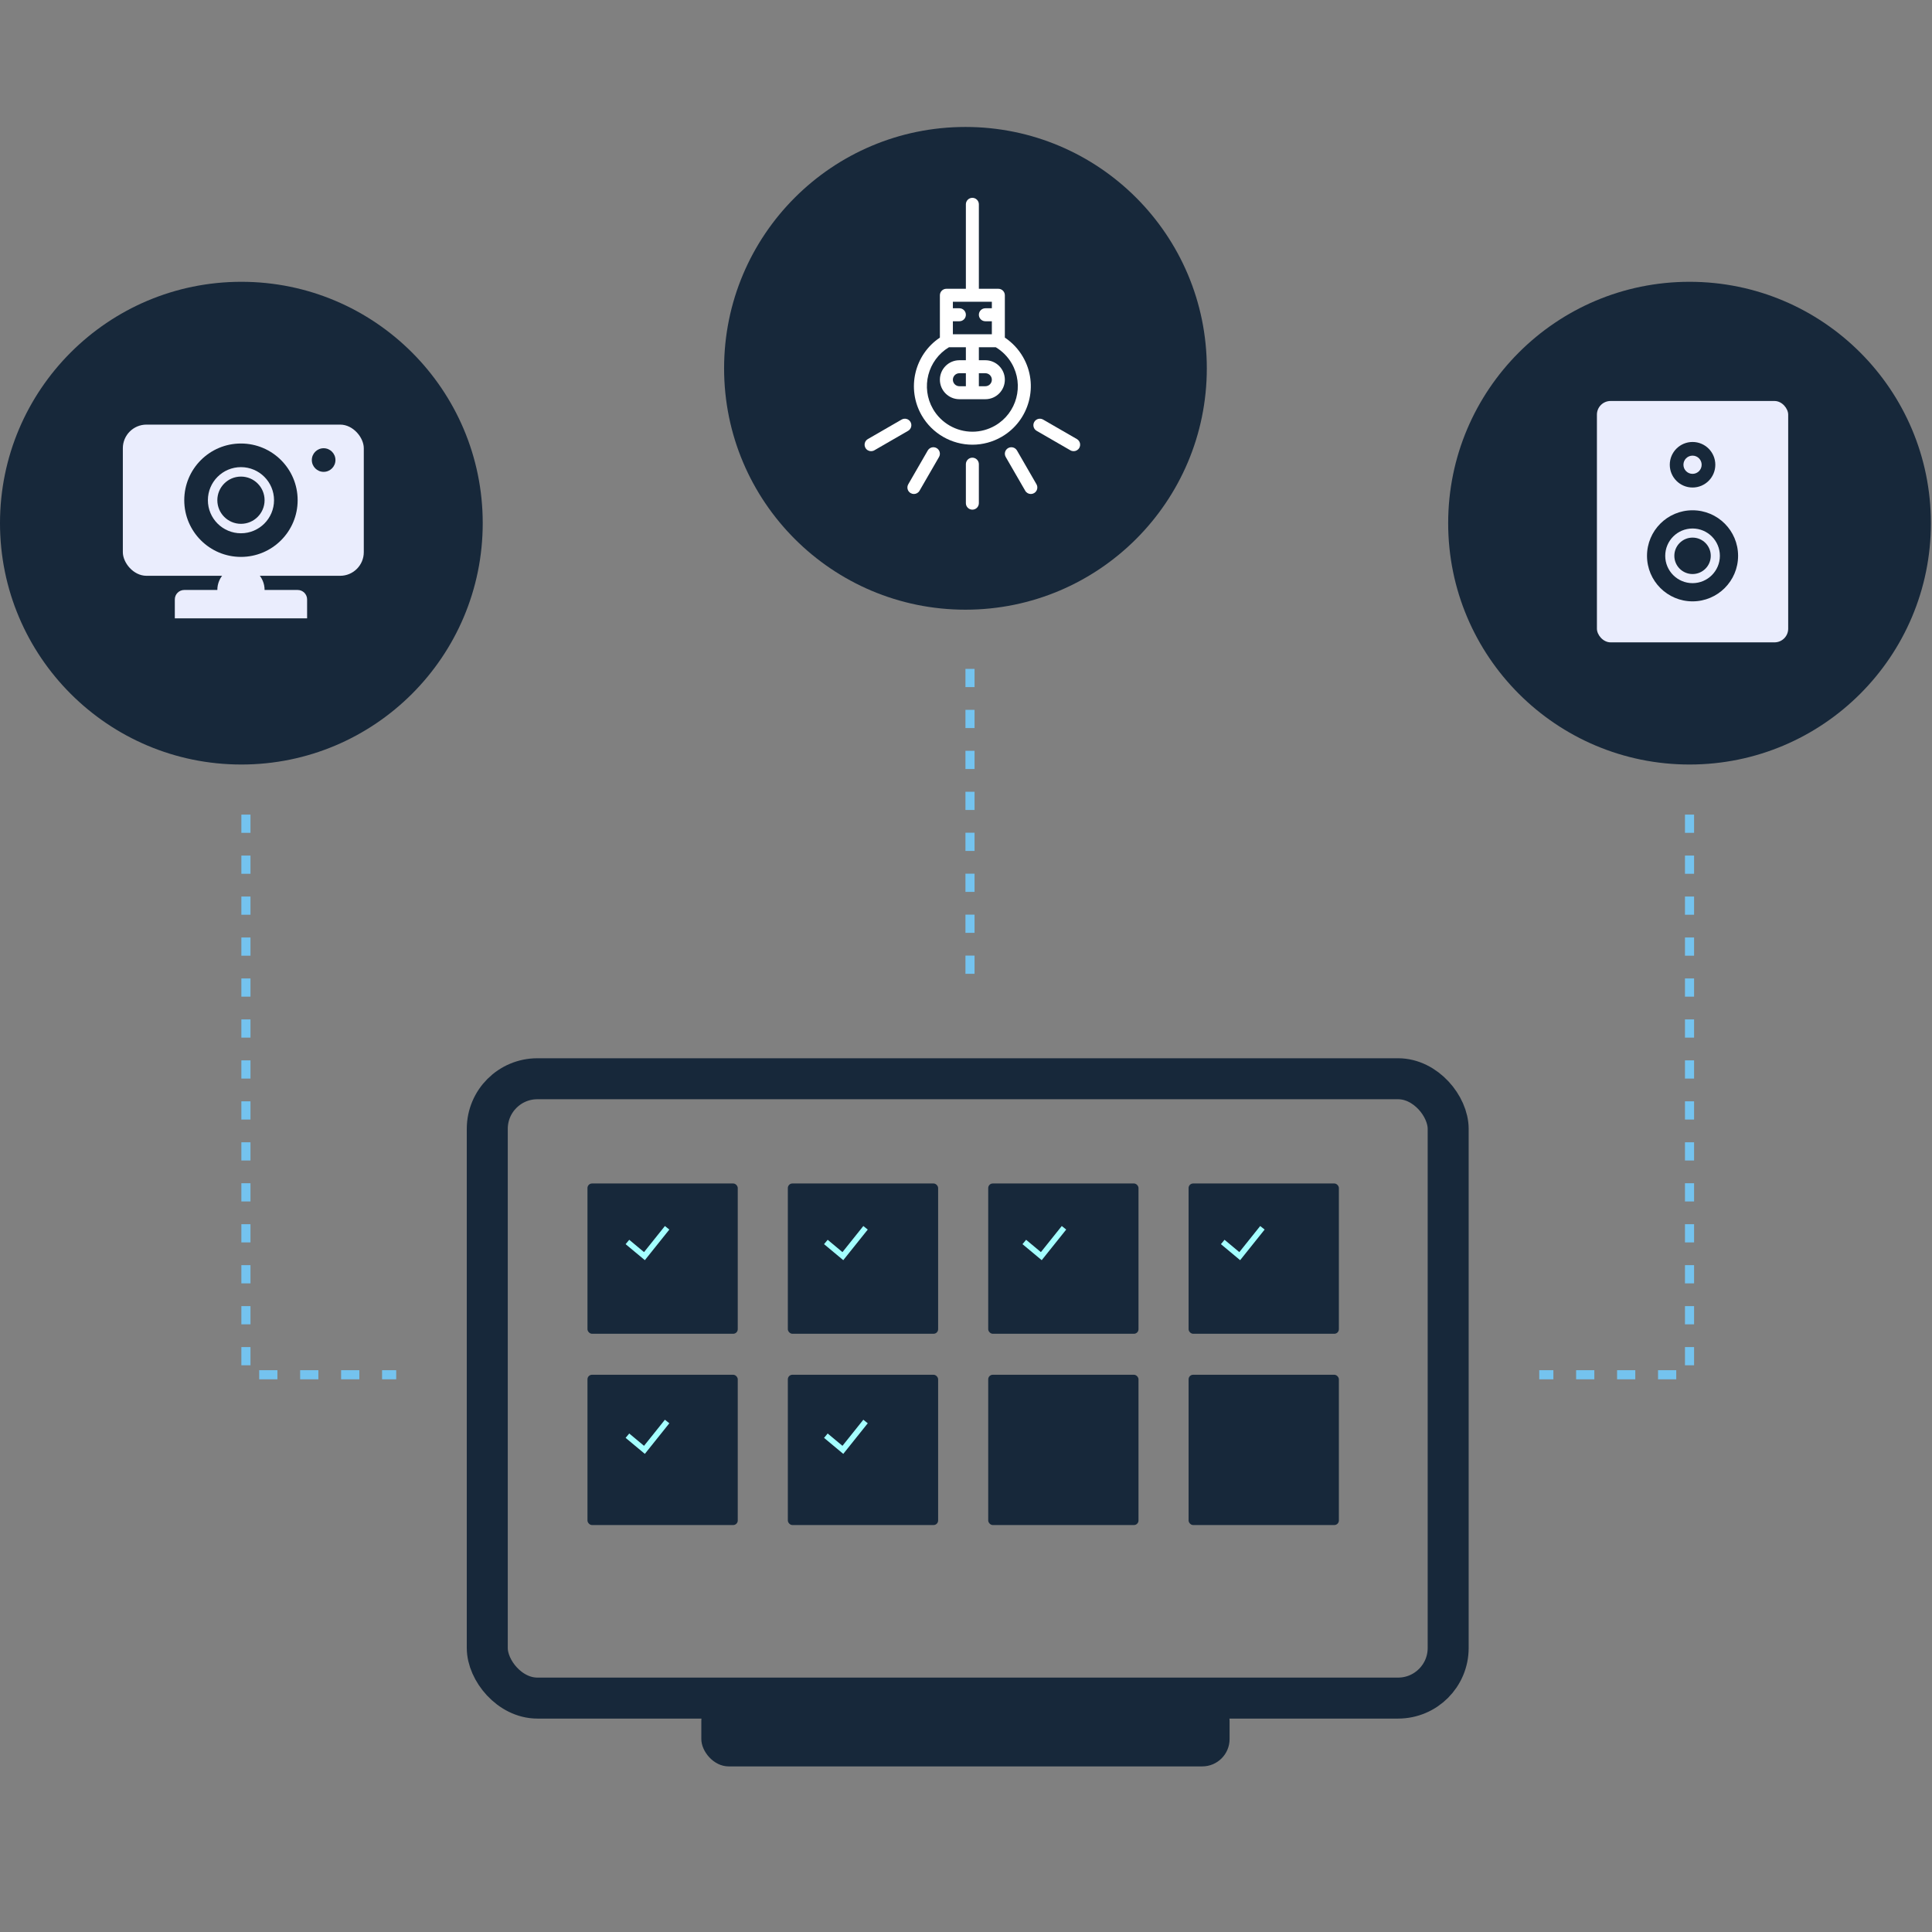
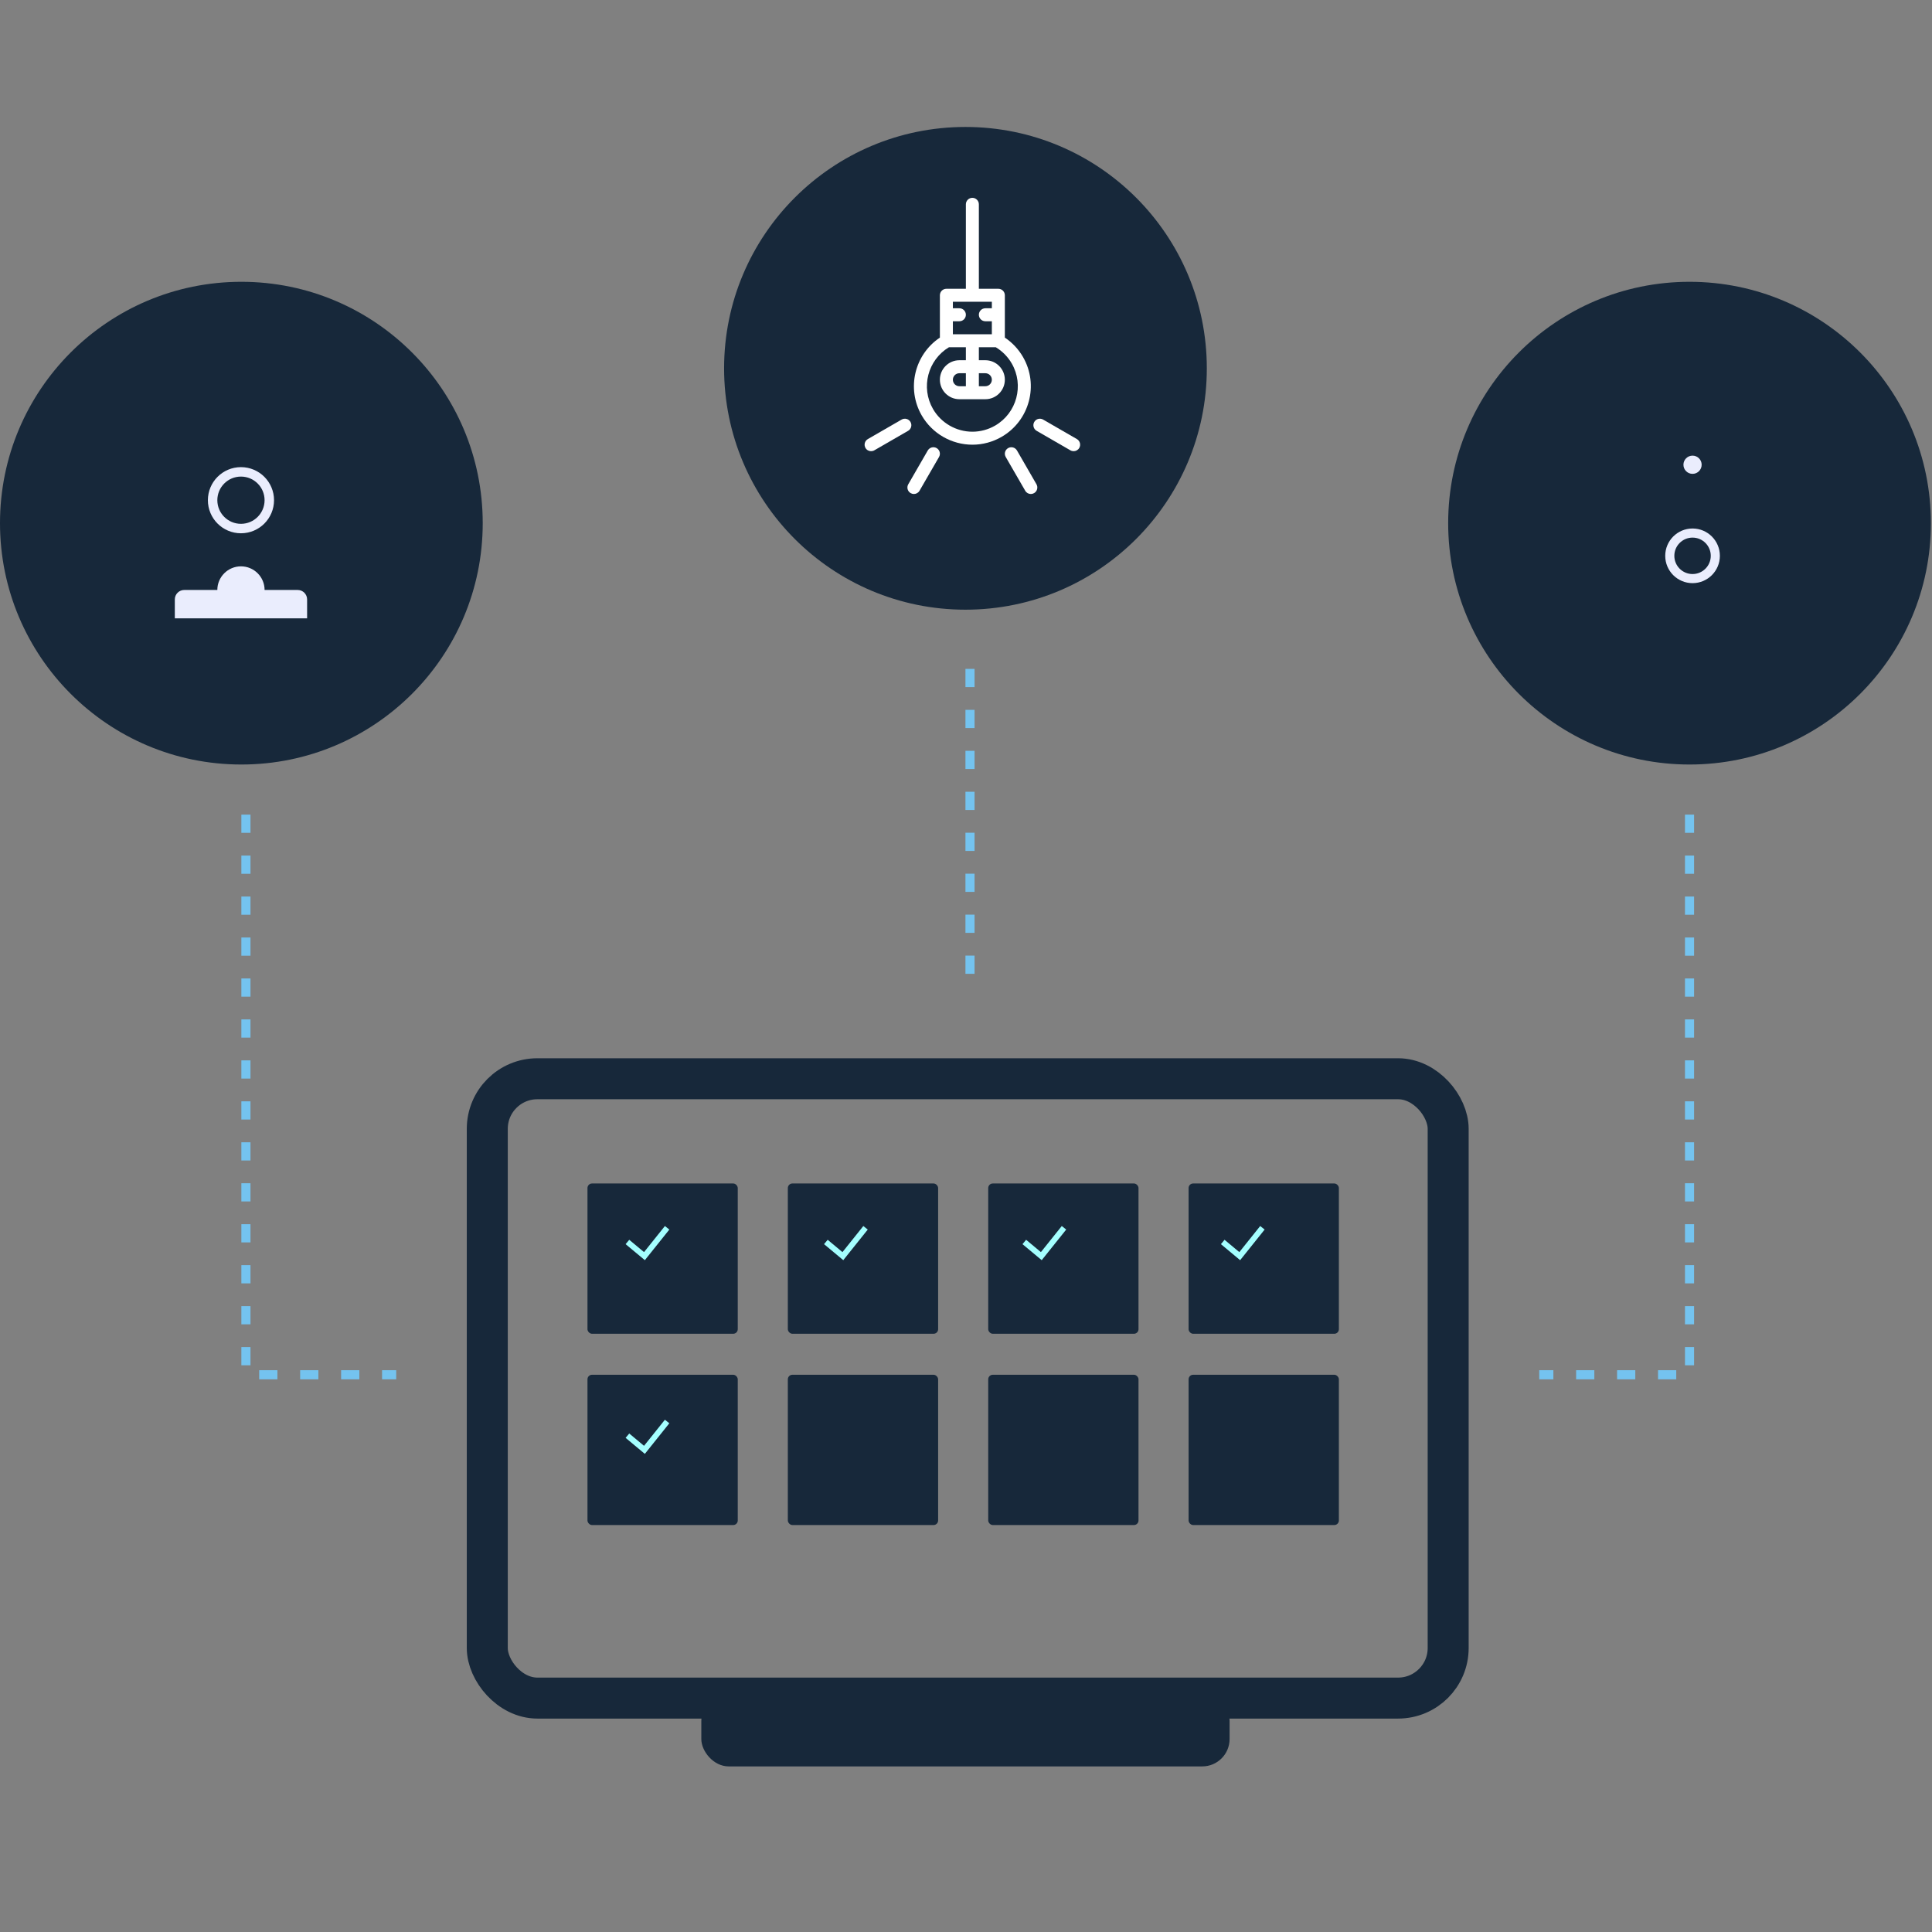
<svg xmlns="http://www.w3.org/2000/svg" width="350" height="350" viewBox="0 0 350 350" fill="none">
  <rect x="0" y="0" width="350" height="350" fill="#808080" stroke="none" />
  <circle cx="174.901" cy="66.725" r="43.725" fill="#17283A" />
  <circle cx="43.725" cy="94.775" r="43.725" fill="#17283A" />
  <circle cx="306.075" cy="94.775" r="43.725" fill="#17283A" />
  <rect x="88.275" y="195.425" width="174.075" height="112.2" rx="9.075" stroke="#17283A" stroke-width="7.425" />
  <path d="M44.551 147.575V249.05H71.776" stroke="#74C3EF" stroke-width="1.65" stroke-dasharray="3.3 4.12" />
  <path d="M306.074 147.575V249.05H278.849" stroke="#74C3EF" stroke-width="1.65" stroke-dasharray="3.3 4.12" />
  <line x1="175.725" y1="121.175" x2="175.725" y2="176.45" stroke="#74C3EF" stroke-width="1.65" stroke-dasharray="3.3 4.12" />
  <rect x="106.426" y="214.399" width="27.225" height="27.225" rx="0.825" fill="#17283A" />
  <rect x="106.426" y="249.05" width="27.225" height="27.225" rx="0.825" fill="#17283A" />
  <rect x="142.725" y="214.399" width="27.225" height="27.225" rx="0.825" fill="#17283A" />
  <rect x="142.725" y="249.05" width="27.225" height="27.225" rx="0.825" fill="#17283A" />
  <rect x="179.025" y="214.399" width="27.225" height="27.225" rx="0.825" fill="#17283A" />
  <rect x="179.025" y="249.05" width="27.225" height="27.225" rx="0.825" fill="#17283A" />
  <rect x="215.324" y="214.399" width="27.225" height="27.225" rx="0.825" fill="#17283A" />
  <rect x="215.324" y="249.05" width="27.225" height="27.225" rx="0.825" fill="#17283A" />
  <rect x="127.051" y="306.8" width="95.7" height="13.2" rx="4.95" fill="#17283A" />
-   <rect x="289.297" y="72.643" width="34.65" height="43.725" rx="2.475" fill="#EAEDFD" />
  <circle cx="306.621" cy="84.193" r="4.125" fill="#17283A" />
  <circle cx="1.65" cy="1.65" r="1.65" transform="matrix(-1 0 0 1 308.271 82.543)" fill="#EAEDFD" />
  <circle cx="306.621" cy="100.692" r="8.25" fill="#17283A" />
  <circle cx="4.95" cy="4.95" r="4.125" transform="matrix(-1 0 0 1 311.572 95.743)" fill="#17283A" stroke="#EAEDFD" stroke-width="1.65" />
  <path fill-rule="evenodd" clip-rule="evenodd" d="M121.256 222.747L116.82 228.292L113.336 225.389L113.994 224.6L116.672 226.832L120.454 222.106L121.256 222.747Z" fill="#A4FFFF" />
  <path fill-rule="evenodd" clip-rule="evenodd" d="M121.256 257.839L116.82 263.384L113.336 260.481L113.994 259.692L116.672 261.924L120.454 257.198L121.256 257.839Z" fill="#A4FFFF" />
  <path fill-rule="evenodd" clip-rule="evenodd" d="M157.203 222.747L152.767 228.292L149.283 225.389L149.941 224.6L152.62 226.832L156.401 222.106L157.203 222.747Z" fill="#A4FFFF" />
-   <path fill-rule="evenodd" clip-rule="evenodd" d="M157.203 257.839L152.767 263.384L149.283 260.481L149.941 259.692L152.62 261.924L156.401 257.198L157.203 257.839Z" fill="#A4FFFF" />
  <path fill-rule="evenodd" clip-rule="evenodd" d="M193.152 222.747L188.716 228.292L185.233 225.389L185.89 224.6L188.569 226.832L192.35 222.106L193.152 222.747Z" fill="#A4FFFF" />
  <path fill-rule="evenodd" clip-rule="evenodd" d="M229.099 222.747L224.664 228.292L221.18 225.389L221.837 224.6L224.516 226.832L228.297 222.106L229.099 222.747Z" fill="#A4FFFF" />
  <circle cx="43.652" cy="87.193" r="10.271" fill="#17283A" />
-   <rect x="22.254" y="76.922" width="43.651" height="27.389" rx="4.28" fill="#EAEDFD" />
  <circle cx="43.651" cy="90.617" r="10.271" fill="#17283A" />
  <circle cx="43.652" cy="90.617" r="5.135" fill="#17283A" stroke="#EAEDFD" stroke-width="1.712" />
  <circle cx="43.653" cy="106.879" r="4.28" fill="#EAEDFD" />
  <path d="M31.67 108.591C31.67 107.645 32.436 106.879 33.382 106.879H53.923C54.869 106.879 55.635 107.645 55.635 108.591V112.014H31.67V108.591Z" fill="#EAEDFD" />
  <circle cx="58.63" cy="83.341" r="2.14" fill="#17283A" />
-   <path d="M176.153 82.913C175.503 82.913 174.977 83.44 174.977 84.092V91.153C174.977 91.801 175.503 92.329 176.153 92.329C176.803 92.329 177.33 91.801 177.33 91.153V84.092C177.33 83.44 176.803 82.913 176.153 82.913Z" fill="white" />
  <path d="M169.681 81.178C169.118 80.854 168.398 81.047 168.073 81.609L164.543 87.726C164.218 88.288 164.411 89.009 164.973 89.333C165.159 89.44 165.361 89.491 165.56 89.491C165.967 89.491 166.363 89.281 166.581 88.902L170.112 82.787C170.437 82.223 170.244 81.504 169.681 81.178Z" fill="white" />
  <path d="M164.943 76.441C164.618 75.879 163.898 75.686 163.335 76.01L157.22 79.541C156.657 79.867 156.464 80.585 156.789 81.149C157.007 81.527 157.402 81.737 157.809 81.737C158.009 81.737 158.212 81.685 158.397 81.578L164.512 78.048C165.075 77.724 165.268 77.003 164.943 76.441Z" fill="white" />
  <path d="M195.088 79.54L188.971 76.01C188.409 75.686 187.689 75.879 187.365 76.441C187.041 77.003 187.232 77.723 187.796 78.047L193.91 81.578C194.095 81.685 194.298 81.737 194.498 81.737C194.905 81.737 195.3 81.526 195.519 81.149C195.843 80.585 195.65 79.866 195.088 79.54Z" fill="white" />
  <path d="M184.236 81.61C183.91 81.048 183.191 80.855 182.627 81.179C182.063 81.505 181.872 82.224 182.198 82.787L185.728 88.902C185.946 89.281 186.34 89.492 186.747 89.492C186.947 89.492 187.149 89.44 187.335 89.333C187.897 89.009 188.09 88.288 187.766 87.726L184.236 81.61Z" fill="white" />
  <path d="M185.327 64.673C184.512 63.261 183.383 62.058 182.038 61.159V53.492C182.038 52.842 181.511 52.315 180.862 52.315H177.331V37.015C177.331 36.365 176.803 35.839 176.154 35.839C175.504 35.839 174.977 36.365 174.977 37.015V52.315H171.446C170.796 52.315 170.27 52.842 170.27 53.492V61.161C165.67 64.23 164.177 70.407 166.981 75.265C168.867 78.531 172.386 80.561 176.163 80.561C178.011 80.561 179.84 80.072 181.449 79.141C186.507 76.22 188.248 69.731 185.327 64.673ZM179.683 54.669V55.846H178.508C177.858 55.846 177.331 56.373 177.331 57.023C177.331 57.673 177.858 58.199 178.508 58.199H179.683V60.553H172.623V58.199H173.8C174.45 58.199 174.977 57.673 174.977 57.023C174.977 56.373 174.45 55.846 173.8 55.846H172.623V54.669H179.683ZM180.273 77.103C179.021 77.825 177.599 78.208 176.163 78.208C173.224 78.208 170.487 76.629 169.019 74.086C166.772 70.195 168.074 65.212 171.912 62.907H174.977V65.26H173.8C171.853 65.26 170.27 66.846 170.27 68.79C170.27 70.738 171.853 72.321 173.8 72.321H178.508C180.456 72.321 182.038 70.738 182.038 68.79C182.038 66.846 180.456 65.26 178.508 65.26H177.331V62.907H180.397C181.59 63.623 182.588 64.636 183.288 65.849C185.558 69.783 184.207 74.831 180.273 77.103ZM174.977 69.969H173.8C173.151 69.969 172.623 69.44 172.623 68.79C172.623 68.142 173.151 67.614 173.8 67.614H174.977V69.969ZM177.331 67.614H178.508C179.156 67.614 179.683 68.142 179.683 68.79C179.683 69.44 179.156 69.969 178.508 69.969H177.331V67.614Z" fill="white" />
</svg>